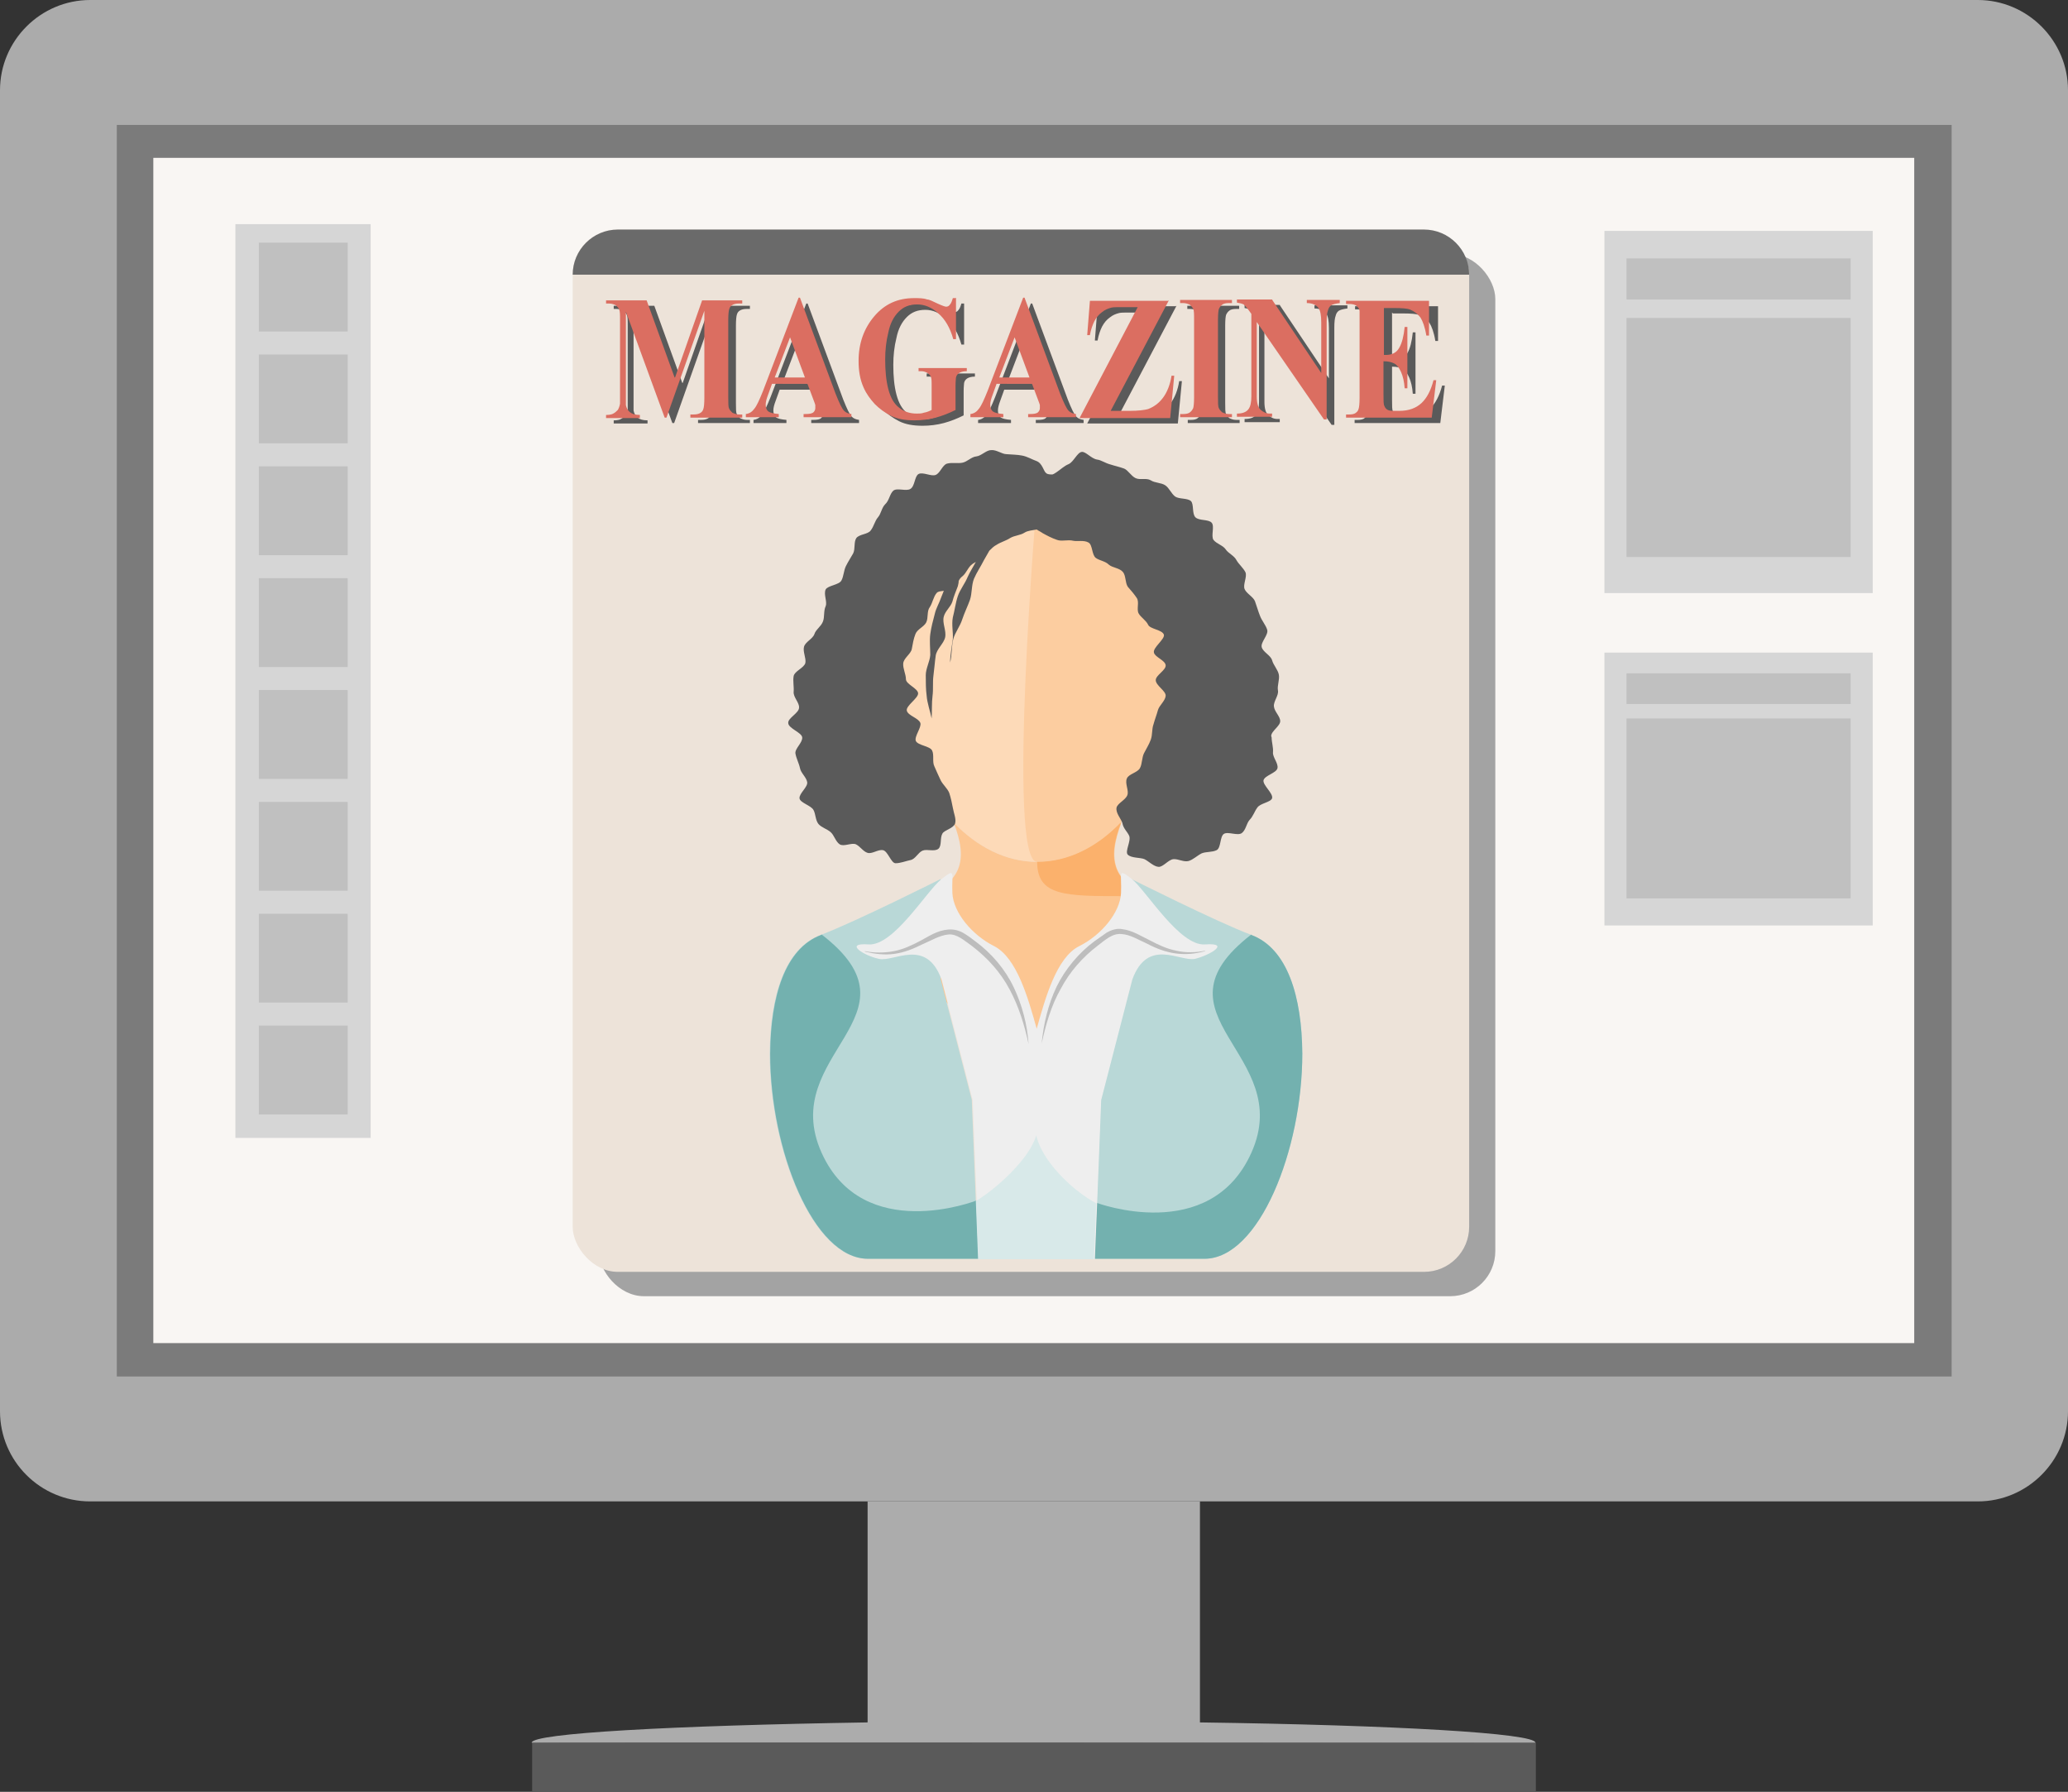
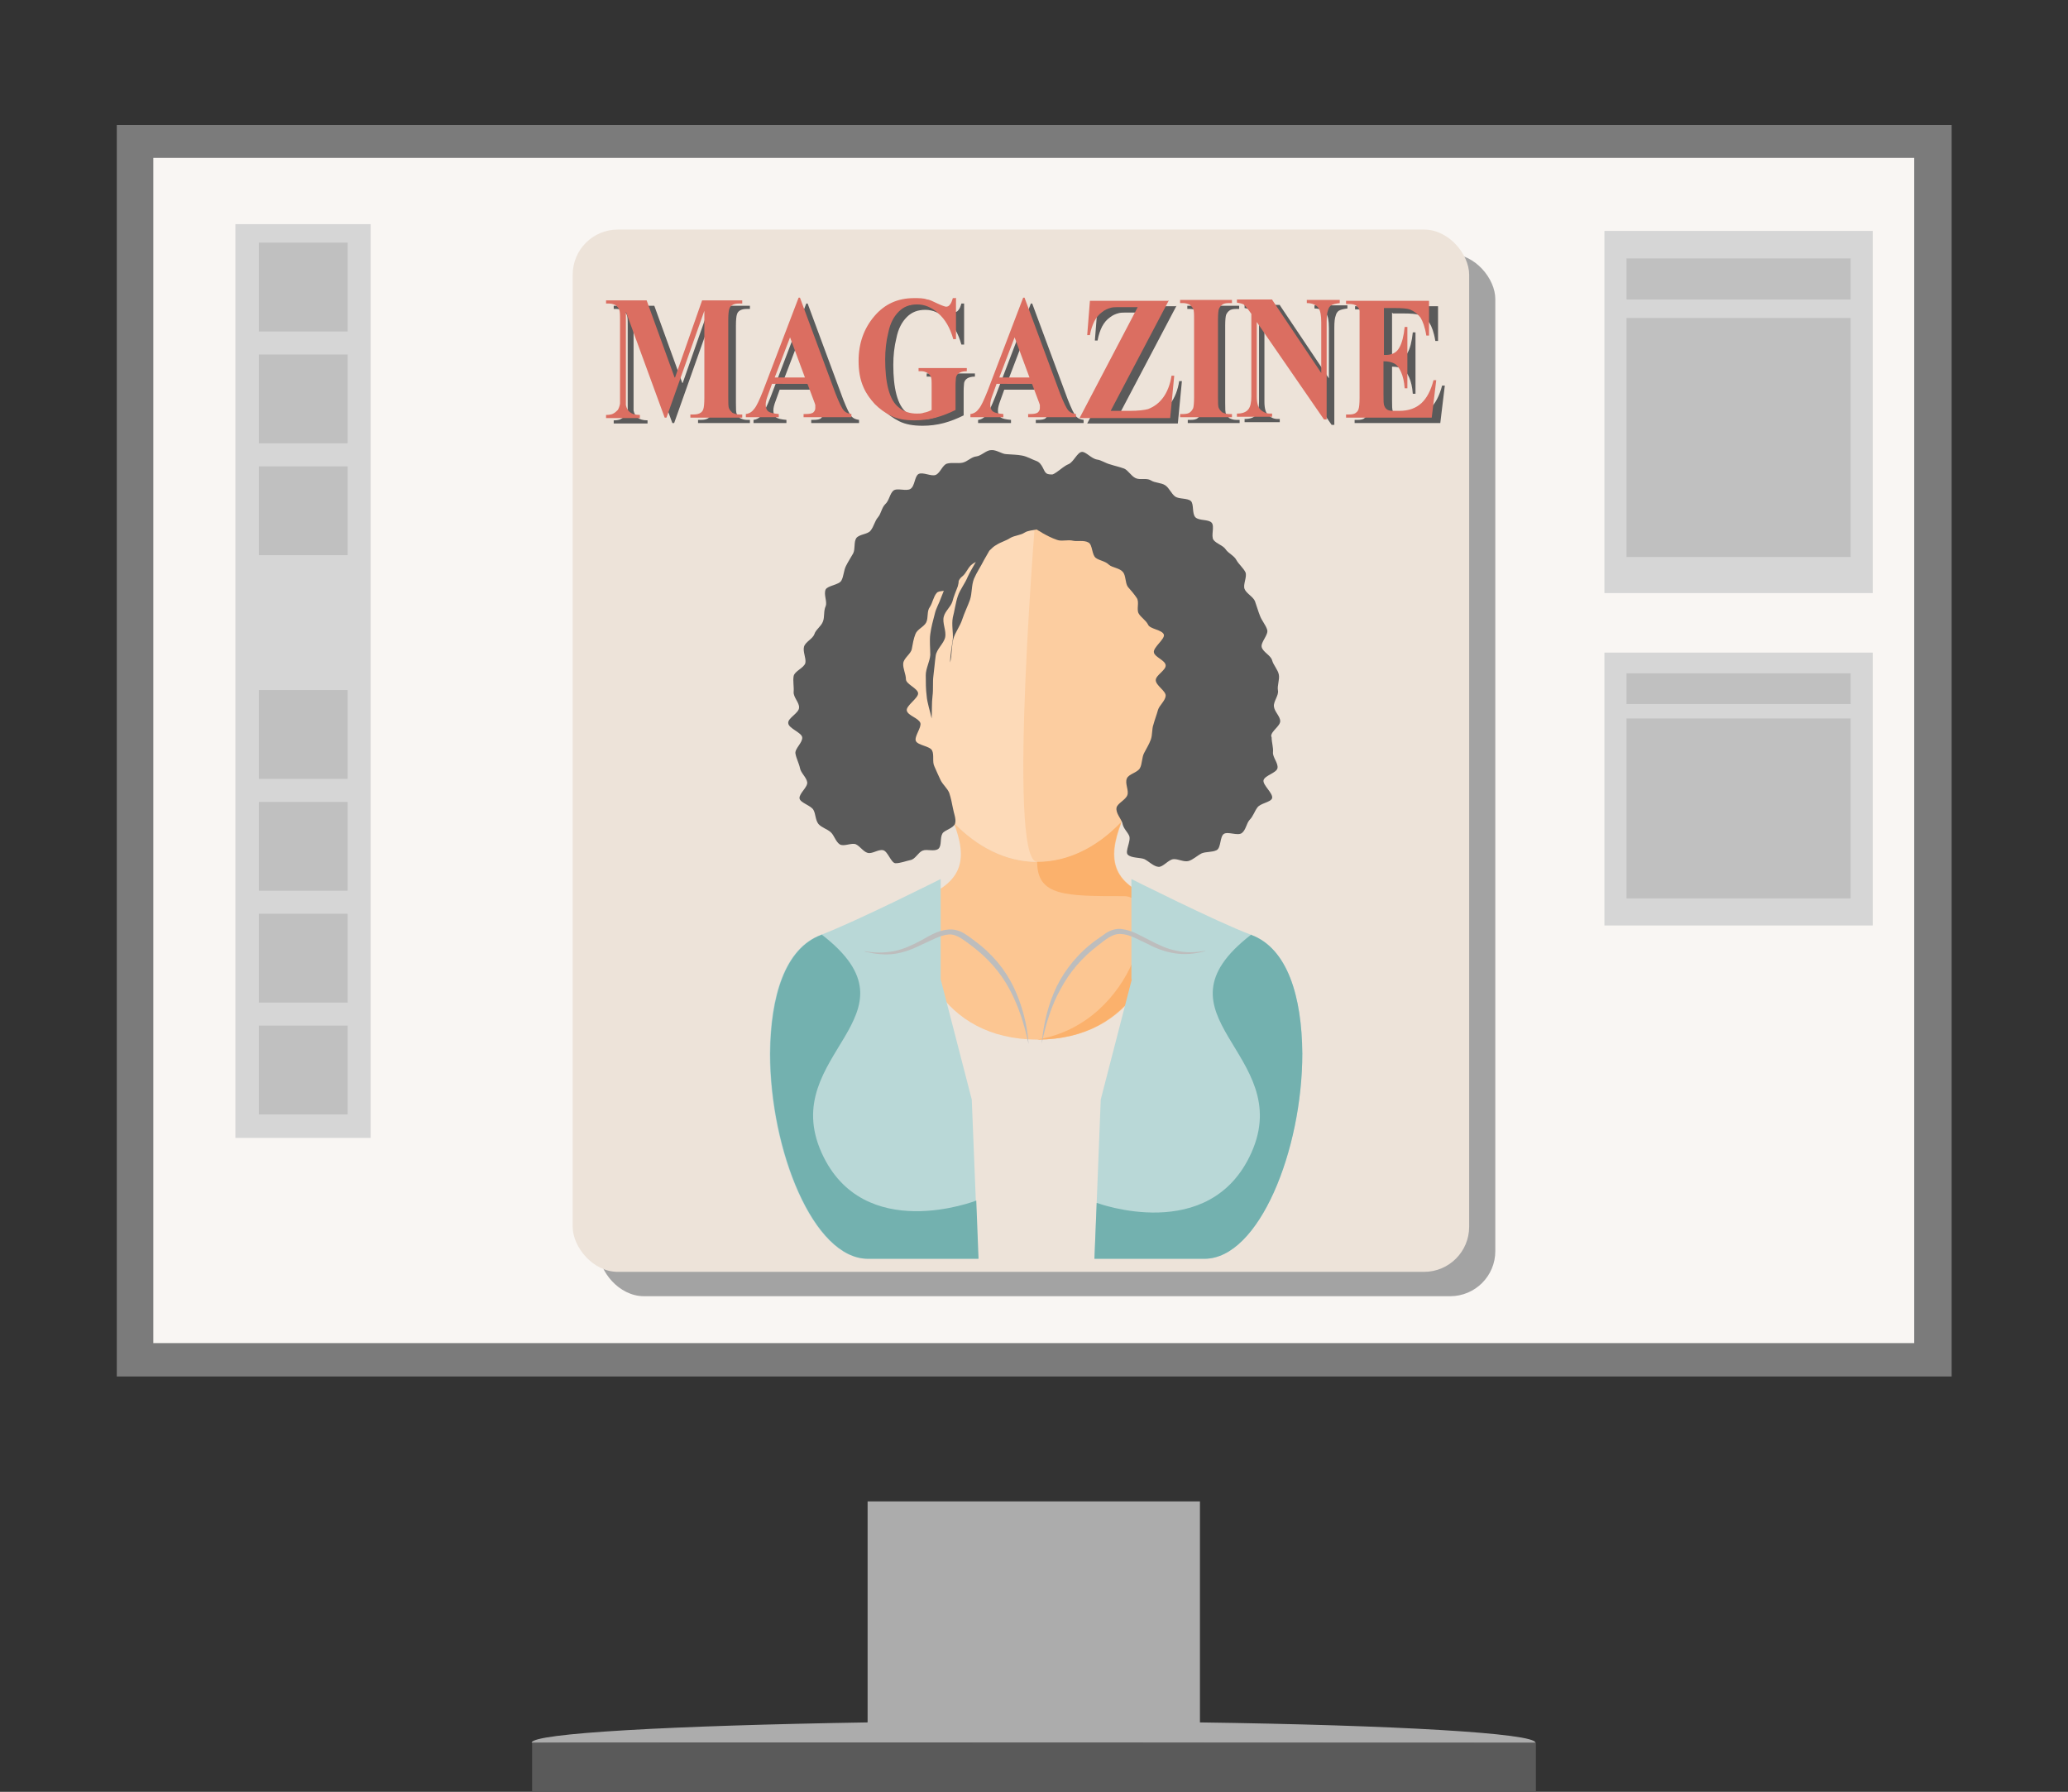
<svg xmlns="http://www.w3.org/2000/svg" id="Ebene_2" viewBox="0 0 45.86 39.73">
  <rect x="0" y="0" width="45.86" height="39.73" fill="#333333" stroke="none" />
  <defs>
    <style>.cls-1{fill:#f9f6f3;}.cls-2{fill:#6a6a6a;}.cls-3{fill:#eee;}.cls-4{fill:#ede3d9;}.cls-5{fill:#fccda0;}.cls-6{fill:#fcc692;}.cls-7{fill:#fbb16c;}.cls-8{fill:#fddab8;}.cls-9{fill:#73b1af;}.cls-10{fill:#b9d8d7;}.cls-11{fill:#acacac;}.cls-12{fill:#bdbdbd;}.cls-13{fill:silver;}.cls-14{fill:#ababab;}.cls-15{fill:#d6d6d6;}.cls-16{fill:#db6e61;}.cls-17{fill:#d8e9e9;}.cls-18{fill:#a3a3a3;}.cls-19{fill:#5a5a5a;}.cls-20{fill:#7b7b7b;}</style>
  </defs>
  <g id="Monitor">
    <g>
      <g>
        <g>
          <path class="cls-19" d="M11.8,38.64v1.09h22.26v-1.09s-22.13,.03-22.26,0Z" />
          <path class="cls-11" d="M26.61,38.19v-4.9h-7.37v4.9c-4.33,.07-7.45,.24-7.45,.45h22.26c0-.21-3.11-.39-7.45-.45Z" />
        </g>
        <g>
-           <path class="cls-14" d="M2,0H43.86c1.1,0,2,.9,2,2V31.29c0,1.1-.9,2-2,2H2c-1.1,0-2-.89-2-2V2C0,.9,.9,0,2,0Z" />
          <rect class="cls-20" x="2.59" y="2.77" width="40.69" height="27.75" />
          <rect class="cls-1" x="3.4" y="3.5" width="39.05" height="26.28" />
        </g>
      </g>
      <g>
        <rect class="cls-15" x="5.22" y="4.97" width="3" height="20.26" />
        <rect class="cls-13" x="5.74" y="5.38" width="1.97" height="1.97" />
        <rect class="cls-13" x="5.74" y="7.86" width="1.97" height="1.97" />
        <rect class="cls-13" x="5.74" y="10.34" width="1.97" height="1.97" />
-         <rect class="cls-13" x="5.74" y="12.82" width="1.97" height="1.97" />
        <rect class="cls-13" x="5.74" y="15.3" width="1.97" height="1.97" />
        <rect class="cls-13" x="5.74" y="17.78" width="1.97" height="1.97" />
        <rect class="cls-13" x="5.74" y="20.26" width="1.97" height="1.97" />
        <rect class="cls-13" x="5.74" y="22.74" width="1.97" height="1.97" />
      </g>
      <g>
        <rect class="cls-15" x="35.58" y="14.47" width="5.95" height="6.05" />
        <rect class="cls-13" x="36.07" y="14.93" width="4.97" height=".68" />
        <rect class="cls-13" x="36.07" y="15.93" width="4.97" height="3.99" />
      </g>
      <g>
        <rect class="cls-15" x="35.58" y="5.12" width="5.95" height="8.03" />
        <rect class="cls-13" x="36.07" y="5.73" width="4.97" height=".91" />
        <rect class="cls-13" x="36.07" y="7.05" width="4.97" height="5.3" />
      </g>
      <g>
        <rect class="cls-18" x="13.28" y="5.63" width="19.88" height="23.11" rx="1" ry="1" />
        <rect class="cls-4" x="12.7" y="5.09" width="19.88" height="23.11" rx="1" ry="1" />
-         <path class="cls-2" d="M12.7,6.09c0-.55,.45-1,1-1H31.58c.55,0,1,.45,1,1H12.7Z" />
        <g>
          <g>
            <g>
              <path class="cls-8" d="M26.24,14.57c0-2.25-1.42-3.57-3.24-3.58-1.82,0-3.25,1.33-3.24,3.58,0,1.38,.54,2.8,1.39,3.67,.52,.54,1.16,.87,1.85,.87,.69,0,1.33-.33,1.85-.87,.85-.87,1.39-2.29,1.39-3.67Z" />
              <path class="cls-5" d="M26.24,14.57c0-2.25-1.42-3.57-3.24-3.58,0,0-.69,8.12,0,8.12,.69,0,1.33-.33,1.85-.87,.85-.87,1.39-2.29,1.39-3.67Z" />
              <g>
                <path class="cls-6" d="M24.85,18.24c-.52,.54-1.16,.87-1.85,.87-.69,0-1.33-.33-1.85-.87h0c.3,.79,.27,1.39-.96,1.75,0,1.19,.64,3.06,2.82,3.06s2.82-1.88,2.82-3.06c-1.23-.35-1.26-.96-.96-1.75Z" />
                <path class="cls-7" d="M24.85,18.24c-.52,.54-1.16,.87-1.85,.87,0,.76,.62,.76,1.93,.76,.89,0,.26,2.82-1.93,3.18,2.17,0,2.82-1.88,2.82-3.06-1.23-.35-1.26-.96-.96-1.75Z" />
              </g>
            </g>
            <path class="cls-19" d="M28.19,16.32c0-.11,.2-.22,.2-.33,0-.11-.13-.21-.14-.33-.01-.11,.11-.24,.09-.35-.02-.11,.04-.24,.02-.35-.02-.11-.12-.21-.15-.32-.03-.11-.2-.18-.23-.29-.03-.11,.16-.28,.12-.39-.03-.1-.12-.2-.16-.31-.04-.1-.07-.21-.11-.32-.04-.1-.19-.17-.23-.27-.04-.1,.06-.27,.02-.37-.05-.1-.15-.18-.2-.27-.05-.1-.18-.15-.24-.24-.06-.09-.2-.12-.27-.21-.06-.09,.03-.3-.04-.38-.07-.08-.28-.04-.36-.12-.08-.08-.03-.29-.1-.36-.08-.07-.26-.04-.35-.1-.09-.07-.13-.19-.22-.25-.09-.06-.23-.05-.32-.11-.1-.06-.24,0-.34-.05-.1-.05-.16-.17-.25-.21-.11-.04-.21-.06-.3-.09-.12-.03-.21-.1-.3-.11-.13-.02-.25-.18-.34-.17-.1,.01-.18,.22-.29,.27-.1,.04-.18,.12-.27,.18-.03,.02-.06,.04-.09,.05-.05,0-.11,0-.14-.03-.06-.04-.08-.22-.22-.27-.09-.03-.2-.1-.32-.12-.1-.02-.22-.02-.34-.03-.1,0-.22-.1-.34-.09-.11,0-.22,.13-.33,.14-.11,.01-.2,.12-.31,.14-.1,.02-.23-.01-.34,.02-.1,.03-.15,.21-.25,.25-.1,.04-.28-.07-.38-.02-.09,.05-.08,.27-.18,.33-.09,.06-.3-.03-.38,.04-.08,.07-.09,.22-.18,.3-.08,.08-.09,.21-.16,.29-.07,.08-.09,.2-.16,.29-.06,.09-.25,.08-.32,.17-.06,.09-.02,.24-.07,.34-.05,.09-.11,.18-.16,.28-.05,.1-.05,.23-.1,.32-.05,.1-.3,.11-.35,.2-.05,.11,.04,.27,0,.37-.05,.11-.02,.24-.06,.34-.04,.11-.16,.18-.19,.28-.04,.11-.2,.17-.23,.28-.03,.11,.05,.25,.03,.36-.03,.11-.24,.18-.26,.29-.02,.11,.01,.24,0,.35-.01,.12,.13,.24,.12,.35,0,.12-.25,.23-.24,.34,0,.12,.3,.21,.31,.32,.01,.12-.17,.25-.15,.36,.02,.11,.08,.22,.1,.32,.02,.11,.14,.2,.16,.31,.02,.11-.18,.25-.17,.36,.01,.1,.26,.16,.31,.26,.05,.09,.04,.22,.11,.31,.07,.08,.19,.11,.27,.18,.08,.07,.11,.21,.2,.27,.09,.06,.26-.04,.36,0,.1,.05,.16,.16,.26,.19,.1,.03,.23-.08,.34-.06,.11,.02,.18,.29,.28,.29,.11,0,.23-.05,.33-.07,.11-.02,.17-.17,.27-.21,.1-.04,.26,.03,.35-.04,.08-.07,.03-.24,.09-.34,.05-.08,.24-.11,.28-.22,.03-.1-.03-.23-.05-.35-.02-.1-.04-.21-.08-.33-.04-.1-.14-.18-.19-.28-.05-.1-.09-.2-.14-.31-.05-.1,0-.25-.05-.35-.05-.1-.31-.11-.36-.21-.04-.1,.13-.3,.1-.4-.04-.11-.27-.16-.3-.27-.03-.11,.26-.28,.25-.39-.01-.11-.27-.2-.27-.31s-.07-.24-.06-.35c.01-.12,.17-.21,.19-.32,.02-.11,.04-.23,.08-.33,.04-.11,.19-.16,.24-.26,.05-.1,.01-.25,.08-.34,.06-.09,.08-.23,.15-.31,.03-.04,.09-.04,.16-.05-.02,.05-.04,.1-.06,.15-.04,.12-.11,.23-.14,.36-.04,.15-.08,.3-.1,.45-.02,.15,0,.31,0,.46-.01,.15-.1,.3-.1,.45s0,.31,.02,.46c.01,.15,.08,.35,.11,.5,.01-.15,0-.35,.02-.5,.02-.15,0-.3,.02-.45,.02-.15,.03-.3,.05-.44,.02-.15,.18-.27,.21-.41,.03-.15-.07-.32-.03-.46,.03-.12,.15-.21,.19-.33,.03-.12,.08-.23,.12-.34,.01-.04,.02-.08,.02-.12,.02-.04,.04-.07,.08-.1,.09-.07,.13-.21,.22-.27,.02-.02,.05-.03,.08-.05-.06,.11-.13,.22-.18,.33-.06,.15-.17,.28-.22,.43-.05,.15-.07,.32-.11,.47-.03,.16,.01,.33,0,.48-.02,.16-.06,.36-.06,.52,.04-.15,.03-.36,.07-.52,.04-.15,.15-.28,.2-.44,.05-.15,.12-.29,.17-.43,.05-.15,.03-.32,.09-.47,.06-.14,.15-.27,.22-.41,.04-.07,.08-.14,.12-.21,.05-.05,.1-.1,.16-.13,.09-.06,.21-.09,.3-.15,.1-.06,.23-.06,.32-.12,.08-.05,.18-.05,.27-.07,.04,.03,.09,.05,.13,.08,.09,.05,.2,.11,.32,.15,.1,.04,.24-.01,.36,.02,.09,.02,.24-.02,.34,.04,.09,.05,.07,.27,.16,.34,.08,.06,.21,.07,.29,.15,.08,.07,.23,.07,.31,.16,.07,.08,.05,.24,.11,.33,.07,.08,.14,.16,.2,.25,.06,.09-.01,.25,.04,.34,.05,.09,.16,.15,.21,.25,.04,.1,.31,.11,.35,.22,.03,.1-.25,.29-.22,.4,.02,.1,.25,.17,.26,.28,.01,.11-.22,.22-.22,.33,0,.12,.23,.24,.22,.35-.01,.11-.14,.21-.17,.31-.03,.11-.07,.21-.1,.32-.04,.11-.02,.23-.06,.34-.04,.11-.1,.2-.15,.3-.05,.1-.04,.24-.09,.33-.05,.1-.25,.13-.29,.23-.05,.11,.05,.27,.01,.37-.04,.11-.22,.18-.24,.28-.02,.12,.1,.24,.13,.34,.02,.12,.11,.19,.15,.28,.05,.11-.1,.35-.03,.42,.08,.08,.28,.06,.37,.1,.1,.05,.2,.16,.31,.17,.1,.01,.22-.16,.33-.17,.11-.01,.23,.07,.34,.04,.1-.03,.19-.12,.29-.17,.1-.04,.23-.02,.33-.07,.1-.05,.07-.3,.16-.36,.09-.06,.31,.05,.4-.02,.09-.07,.1-.21,.17-.29,.08-.08,.11-.19,.17-.27,.06-.1,.3-.12,.33-.21,.03-.11-.21-.29-.19-.4,.03-.11,.29-.16,.31-.27,.02-.11-.11-.24-.1-.35,.01-.11-.03-.22-.03-.33Z" />
          </g>
          <g>
            <g>
              <g>
                <path class="cls-10" d="M20.86,21.72v-2.23s-1.89,.95-2.66,1.24c-.8,.3-1.12,1.36-1.13,2.63,0,2.14,.96,4.55,2.17,4.55h2.45l-.05-1.29-.09-2.24-.69-2.67Z" />
                <path class="cls-9" d="M18.21,20.73c-.8,.3-1.12,1.36-1.13,2.63,0,2.14,.96,4.55,2.17,4.55h2.45l-.05-1.29s-2.51,.98-3.43-1.06c-.99-2.2,2.35-3.03,0-4.84Z" />
              </g>
              <g>
-                 <path class="cls-10" d="M25.09,21.72v-2.23s1.89,.95,2.66,1.24c.8,.3,1.12,1.36,1.13,2.63,0,2.14-.96,4.55-2.17,4.55h-2.44l.05-1.24,.09-2.29,.69-2.67Z" />
+                 <path class="cls-10" d="M25.09,21.72v-2.23s1.89,.95,2.66,1.24c.8,.3,1.12,1.36,1.13,2.63,0,2.14-.96,4.55-2.17,4.55h-2.44l.05-1.24,.09-2.29,.69-2.67" />
                <path class="cls-9" d="M27.75,20.73c.8,.3,1.12,1.36,1.13,2.63,0,2.14-.96,4.55-2.17,4.55h-2.44l.05-1.24s2.51,.94,3.43-1.11c.99-2.2-2.35-3.03,0-4.84Z" />
              </g>
            </g>
            <g>
-               <path class="cls-3" d="M26.72,20.94c-.56,.04-1.3-1.19-1.62-1.45-.33-.26-.22-.12-.24,.31-.02,.43-.43,.93-.93,1.18-.5,.25-.75,1.15-.94,1.83h0c-.19-.68-.44-1.57-.94-1.83-.5-.25-.91-.75-.93-1.18-.02-.43,.09-.57-.24-.31-.33,.26-1.06,1.49-1.62,1.45-.56-.04-.1,.25,.23,.32,.33,.08,1.05-.48,1.39,.46l.69,2.67,.09,2.24,.05,1.29h2.57l.05-1.24,.09-2.29,.69-2.67c.34-.94,1.06-.39,1.39-.46,.33-.08,.8-.36,.23-.32Z" />
-               <path class="cls-17" d="M22.98,25.17c-.14,.52-.91,1.21-1.34,1.46l.05,1.29h2.57l.05-1.24c-.56-.3-1.22-.97-1.33-1.51Z" />
              <g>
                <path class="cls-12" d="M26.72,21.09c-.21,.06-.43,.08-.65,.05-.22-.03-.43-.11-.62-.21-.2-.09-.39-.21-.58-.22-.2-.02-.36,.13-.53,.26-.34,.26-.62,.58-.82,.96-.21,.37-.33,.79-.42,1.21,.04-.43,.14-.86,.33-1.26,.19-.39,.49-.75,.84-1.01,.09-.06,.18-.13,.27-.19,.1-.06,.23-.1,.34-.08,.24,.03,.43,.16,.62,.25,.19,.1,.38,.19,.59,.23,.21,.05,.43,.04,.64,0Z" />
                <path class="cls-12" d="M19.18,21.09c.21,.04,.43,.04,.64,0,.21-.04,.4-.13,.59-.23,.19-.1,.37-.23,.62-.25,.12-.01,.24,.02,.34,.08,.1,.06,.18,.12,.27,.19,.35,.26,.65,.61,.84,1.01,.19,.4,.3,.83,.33,1.26-.09-.42-.22-.84-.42-1.21-.2-.38-.49-.7-.83-.96-.17-.12-.34-.28-.53-.26-.2,.02-.39,.14-.58,.22-.2,.1-.4,.18-.62,.21-.22,.03-.44,0-.65-.05Z" />
              </g>
            </g>
          </g>
        </g>
        <g>
          <g>
            <path class="cls-19" d="M15.14,8.49l.6-1.71h.89v.07h-.07c-.06,0-.12,.01-.16,.04-.03,.02-.05,.05-.06,.09-.01,.03-.02,.11-.02,.24v1.71c0,.13,0,.22,.02,.25,.01,.03,.04,.06,.07,.09,.04,.02,.09,.04,.15,.04h.07v.07h-1.15v-.07h.07c.06,0,.12-.01,.16-.04,.03-.02,.05-.05,.06-.09,.01-.03,.02-.11,.02-.24v-1.93l-.84,2.37h-.04l-.86-2.35v1.83c0,.13,0,.21,0,.24,.01,.06,.04,.12,.09,.16,.05,.04,.12,.06,.22,.06v.07h-.75v-.07h.02s.09,0,.14-.03c.04-.02,.07-.05,.1-.08,.02-.03,.04-.08,.05-.14,0-.01,0-.08,0-.2v-1.64c0-.13,0-.21-.02-.25-.01-.03-.04-.06-.07-.09-.04-.02-.09-.04-.15-.04h-.07v-.07h.9l.62,1.71Z" />
            <path class="cls-19" d="M18.07,8.64h-.78l-.09,.25c-.03,.08-.05,.15-.05,.21,0,.07,.02,.13,.07,.16,.03,.02,.1,.04,.22,.05v.07h-.73v-.07c.08-.01,.14-.05,.19-.12,.05-.06,.11-.19,.19-.39l.79-2.07h.03l.79,2.13c.08,.2,.14,.33,.19,.38,.04,.04,.09,.06,.16,.07v.07h-1.06v-.07h.04c.09,0,.15-.01,.18-.04,.02-.02,.04-.05,.04-.09,0-.02,0-.05,0-.07,0-.01-.02-.06-.05-.14l-.12-.32Zm-.05-.14l-.33-.89-.34,.89h.66Z" />
            <path class="cls-19" d="M21.38,6.72v.92h-.06c-.07-.25-.18-.44-.33-.57-.15-.13-.3-.2-.47-.2s-.3,.05-.41,.16c-.11,.11-.19,.26-.23,.46-.05,.2-.07,.4-.07,.6,0,.25,.02,.47,.07,.66,.05,.19,.13,.33,.24,.41,.11,.09,.24,.13,.39,.13,.05,0,.11,0,.16-.02,.06-.01,.11-.03,.17-.06v-.54c0-.1,0-.17-.02-.2-.01-.03-.04-.06-.07-.08-.04-.02-.08-.04-.14-.04h-.06v-.07h1.07v.07c-.08,0-.14,.02-.17,.04-.03,.02-.06,.05-.07,.1,0,.02-.01,.08-.01,.18v.54c-.14,.07-.29,.13-.44,.17-.15,.04-.31,.06-.47,.06-.21,0-.38-.03-.52-.1s-.26-.16-.36-.26c-.11-.11-.19-.23-.25-.37-.08-.18-.11-.37-.11-.59,0-.39,.12-.72,.35-.99,.23-.27,.52-.4,.88-.4,.11,0,.21,0,.3,.03,.05,0,.12,.04,.23,.09,.11,.05,.17,.07,.19,.07,.03,0,.06-.01,.08-.04,.03-.03,.05-.08,.07-.15h.06Z" />
            <path class="cls-19" d="M23.05,8.64h-.78l-.09,.25c-.03,.08-.05,.15-.05,.21,0,.07,.02,.13,.07,.16,.03,.02,.1,.04,.22,.05v.07h-.73v-.07c.08-.01,.14-.05,.19-.12,.05-.06,.11-.19,.19-.39l.79-2.07h.03l.79,2.13c.08,.2,.14,.33,.19,.38,.04,.04,.09,.06,.16,.07v.07h-1.06v-.07h.04c.09,0,.15-.01,.18-.04,.02-.02,.04-.05,.04-.09,0-.02,0-.05,0-.07,0-.01-.02-.06-.05-.14l-.12-.32Zm-.05-.14l-.33-.89-.34,.89h.66Z" />
            <path class="cls-19" d="M26.09,6.78l-1.29,2.45h.42c.2,0,.34-.02,.41-.04,.13-.05,.24-.13,.33-.25s.16-.29,.19-.49h.06l-.09,.94h-2.01l1.29-2.46h-.33c-.13,0-.21,0-.25,.01-.08,.02-.15,.05-.21,.1-.07,.05-.12,.11-.17,.2-.04,.08-.08,.19-.1,.31h-.06l.06-.76h1.73Z" />
            <path class="cls-19" d="M27.49,9.31v.07h-1.15v-.07h.07c.06,0,.12-.01,.15-.04,.03-.02,.05-.05,.06-.09,.01-.03,.02-.11,.02-.24v-1.71c0-.13,0-.22-.02-.25-.01-.03-.04-.06-.07-.09-.04-.02-.09-.04-.15-.04h-.07v-.07h1.15v.07h-.07c-.06,0-.12,.01-.15,.04-.03,.02-.05,.05-.07,.09-.01,.03-.02,.11-.02,.24v1.71c0,.13,0,.22,.02,.25,.01,.03,.04,.06,.07,.09,.04,.02,.09,.04,.15,.04h.07Z" />
            <path class="cls-19" d="M28.39,6.78l1.08,1.61v-1.12c0-.16-.02-.26-.06-.32-.05-.07-.14-.11-.26-.11v-.07h.73v.07c-.09,.01-.16,.03-.19,.05s-.06,.06-.07,.11c-.02,.05-.03,.14-.03,.26v2.16h-.06l-1.49-2.16v1.65c0,.15,.03,.25,.09,.3,.06,.05,.12,.08,.2,.08h.05v.07h-.78v-.07c.12,0,.21-.03,.25-.09,.05-.06,.07-.16,.07-.29v-1.83l-.05-.07c-.05-.07-.09-.11-.12-.14-.04-.02-.09-.03-.15-.04v-.07h.78Z" />
            <path class="cls-19" d="M30.87,6.93v1.06h.04c.14,0,.24-.05,.3-.16,.06-.1,.1-.26,.12-.46h.06v1.36h-.06c-.01-.15-.04-.27-.08-.36-.04-.09-.09-.16-.14-.19-.06-.03-.13-.05-.24-.05v.73c0,.14,0,.23,.02,.26,.01,.03,.03,.06,.06,.08,.03,.02,.07,.03,.14,.03h.13c.21,0,.37-.06,.49-.17,.12-.11,.21-.28,.27-.51h.06l-.1,.83h-1.9v-.07h.07c.06,0,.12-.01,.15-.04,.03-.02,.05-.05,.07-.09,.01-.03,.02-.11,.02-.24v-1.71c0-.12,0-.19,0-.22-.01-.04-.03-.08-.06-.1-.04-.04-.1-.05-.17-.05h-.07v-.07h1.84v.77h-.06c-.03-.19-.08-.32-.13-.4-.06-.08-.14-.14-.24-.18-.06-.02-.17-.03-.34-.03h-.23Z" />
          </g>
          <g>
            <path class="cls-16" d="M14.97,8.37l.6-1.71h.89v.07h-.07c-.06,0-.12,.01-.16,.04-.03,.02-.05,.05-.06,.09-.01,.03-.02,.11-.02,.24v1.71c0,.13,0,.22,.02,.25,.01,.03,.04,.06,.07,.09,.04,.02,.09,.04,.15,.04h.07v.07h-1.15v-.07h.07c.06,0,.12-.01,.16-.04,.03-.02,.05-.05,.06-.09,.01-.03,.02-.11,.02-.24v-1.93l-.84,2.37h-.04l-.86-2.35v1.83c0,.13,0,.21,0,.24,.01,.06,.04,.12,.09,.16,.05,.04,.12,.06,.22,.06v.07h-.75v-.07h.02s.09,0,.14-.03c.04-.02,.07-.05,.1-.08,.02-.03,.04-.08,.05-.14,0-.01,0-.08,0-.2v-1.64c0-.13,0-.21-.02-.25-.01-.03-.04-.06-.07-.09-.04-.02-.09-.04-.15-.04h-.07v-.07h.9l.62,1.71Z" />
            <path class="cls-16" d="M17.9,8.51h-.78l-.09,.25c-.03,.08-.05,.15-.05,.21,0,.07,.02,.13,.07,.16,.03,.02,.1,.04,.22,.05v.07h-.73v-.07c.08-.01,.14-.05,.19-.12,.05-.06,.11-.19,.19-.39l.79-2.07h.03l.79,2.13c.08,.2,.14,.33,.19,.38,.04,.04,.09,.06,.16,.07v.07h-1.06v-.07h.04c.09,0,.15-.01,.18-.04,.02-.02,.04-.05,.04-.09,0-.02,0-.05,0-.07,0-.01-.02-.06-.05-.14l-.12-.32Zm-.05-.14l-.33-.89-.34,.89h.66Z" />
            <path class="cls-16" d="M21.2,6.6v.92h-.06c-.07-.25-.18-.44-.33-.57-.14-.13-.3-.2-.47-.2s-.3,.05-.41,.16c-.11,.11-.19,.26-.23,.46-.05,.2-.07,.4-.07,.6,0,.25,.02,.47,.07,.66,.05,.19,.13,.33,.24,.41,.11,.09,.24,.13,.39,.13,.05,0,.11,0,.16-.02,.06-.01,.11-.03,.17-.06v-.54c0-.1,0-.17-.02-.2-.01-.03-.04-.06-.07-.08-.04-.02-.08-.04-.14-.04h-.06v-.07h1.07v.07c-.08,0-.14,.02-.17,.04-.03,.02-.06,.05-.07,.1,0,.02-.01,.08-.01,.18v.54c-.14,.07-.29,.13-.44,.17-.15,.04-.31,.06-.47,.06-.21,0-.38-.03-.52-.1s-.26-.16-.36-.26c-.1-.11-.19-.23-.25-.37-.08-.18-.11-.37-.11-.59,0-.39,.12-.72,.35-.99,.23-.27,.52-.4,.88-.4,.11,0,.21,0,.29,.03,.05,0,.12,.04,.23,.09,.11,.05,.17,.07,.19,.07,.03,0,.06-.01,.08-.04,.03-.03,.05-.08,.07-.15h.06Z" />
            <path class="cls-16" d="M22.88,8.51h-.78l-.09,.25c-.03,.08-.05,.15-.05,.21,0,.07,.02,.13,.07,.16,.03,.02,.1,.04,.22,.05v.07h-.73v-.07c.08-.01,.14-.05,.19-.12,.05-.06,.11-.19,.19-.39l.79-2.07h.03l.79,2.13c.08,.2,.14,.33,.19,.38,.04,.04,.09,.06,.16,.07v.07h-1.06v-.07h.04c.09,0,.15-.01,.18-.04,.02-.02,.04-.05,.04-.09,0-.02,0-.05,0-.07,0-.01-.02-.06-.05-.14l-.12-.32Zm-.05-.14l-.33-.89-.34,.89h.66Z" />
            <path class="cls-16" d="M25.92,6.66l-1.29,2.45h.42c.2,0,.34-.02,.41-.04,.13-.05,.24-.13,.33-.25s.16-.29,.19-.49h.06l-.09,.94h-2.01l1.29-2.46h-.33c-.13,0-.21,0-.25,.01-.08,.02-.15,.05-.21,.1-.07,.05-.12,.11-.17,.2-.04,.08-.08,.19-.1,.31h-.06l.06-.76h1.73Z" />
            <path class="cls-16" d="M27.32,9.18v.07h-1.15v-.07h.07c.06,0,.12-.01,.15-.04,.03-.02,.05-.05,.07-.09,.01-.03,.02-.11,.02-.24v-1.71c0-.13,0-.22-.02-.25-.01-.03-.04-.06-.07-.09-.04-.02-.09-.04-.15-.04h-.07v-.07h1.15v.07h-.07c-.06,0-.12,.01-.15,.04-.03,.02-.05,.05-.07,.09-.01,.03-.02,.11-.02,.24v1.71c0,.13,0,.22,.02,.25,.01,.03,.04,.06,.07,.09,.04,.02,.09,.04,.15,.04h.07Z" />
            <path class="cls-16" d="M28.22,6.66l1.08,1.61v-1.12c0-.16-.02-.26-.06-.32-.05-.07-.14-.11-.26-.11v-.07h.73v.07c-.09,.01-.16,.03-.19,.05-.03,.02-.06,.06-.07,.11-.02,.05-.03,.14-.03,.26v2.16h-.06l-1.49-2.16v1.65c0,.15,.03,.25,.09,.3,.06,.05,.12,.08,.2,.08h.05v.07h-.78v-.07c.12,0,.2-.03,.25-.09,.05-.06,.07-.16,.07-.29v-1.83l-.05-.07c-.05-.07-.09-.11-.12-.14-.04-.02-.09-.03-.15-.04v-.07h.78Z" />
            <path class="cls-16" d="M30.69,6.81v1.06h.04c.14,0,.24-.05,.3-.16,.06-.1,.1-.26,.12-.46h.06v1.36h-.06c-.01-.15-.04-.27-.08-.36-.04-.09-.09-.16-.15-.19-.06-.03-.13-.05-.24-.05v.73c0,.14,0,.23,.02,.26,.01,.03,.03,.06,.06,.08,.03,.02,.07,.03,.14,.03h.13c.21,0,.37-.06,.49-.17,.12-.11,.21-.28,.27-.51h.06l-.1,.83h-1.9v-.07h.07c.06,0,.12-.01,.15-.04,.03-.02,.05-.05,.06-.09,.01-.03,.02-.11,.02-.24v-1.71c0-.12,0-.19,0-.22-.01-.04-.03-.08-.06-.1-.04-.04-.1-.05-.17-.05h-.07v-.07h1.84v.77h-.06c-.03-.19-.08-.32-.13-.4-.06-.08-.14-.14-.24-.18-.06-.02-.17-.03-.34-.03h-.23Z" />
          </g>
        </g>
      </g>
    </g>
  </g>
</svg>